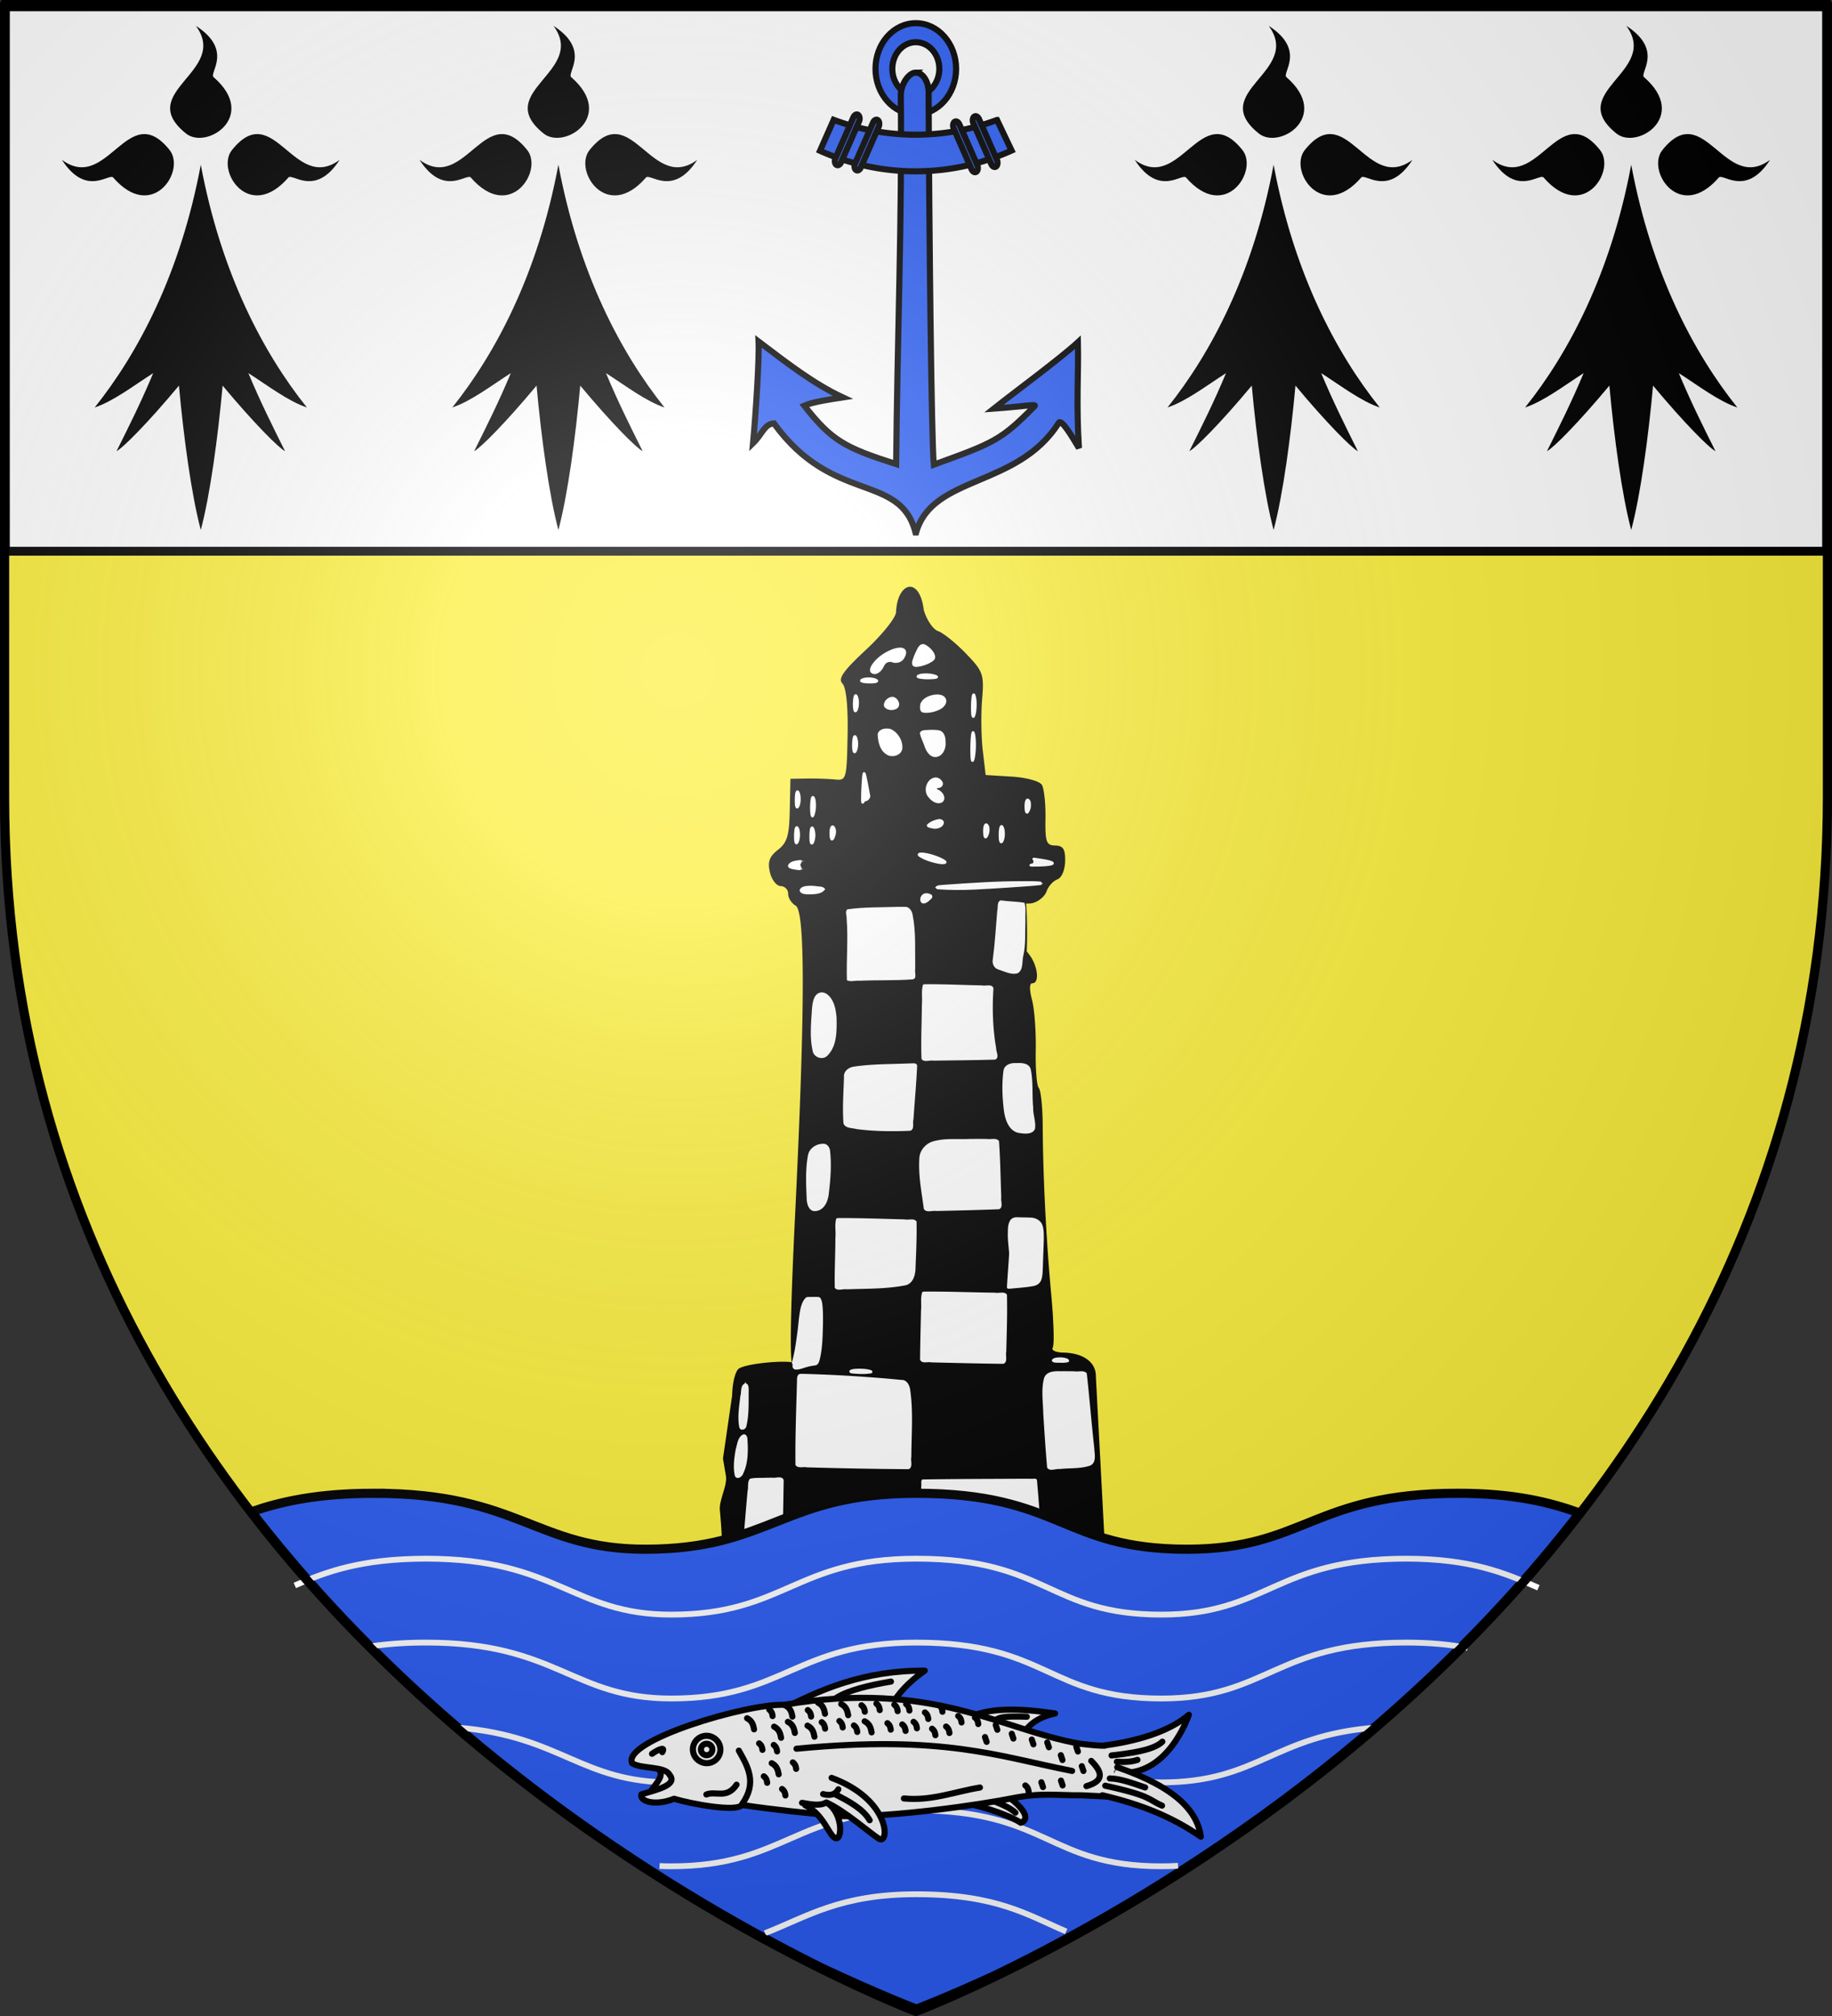
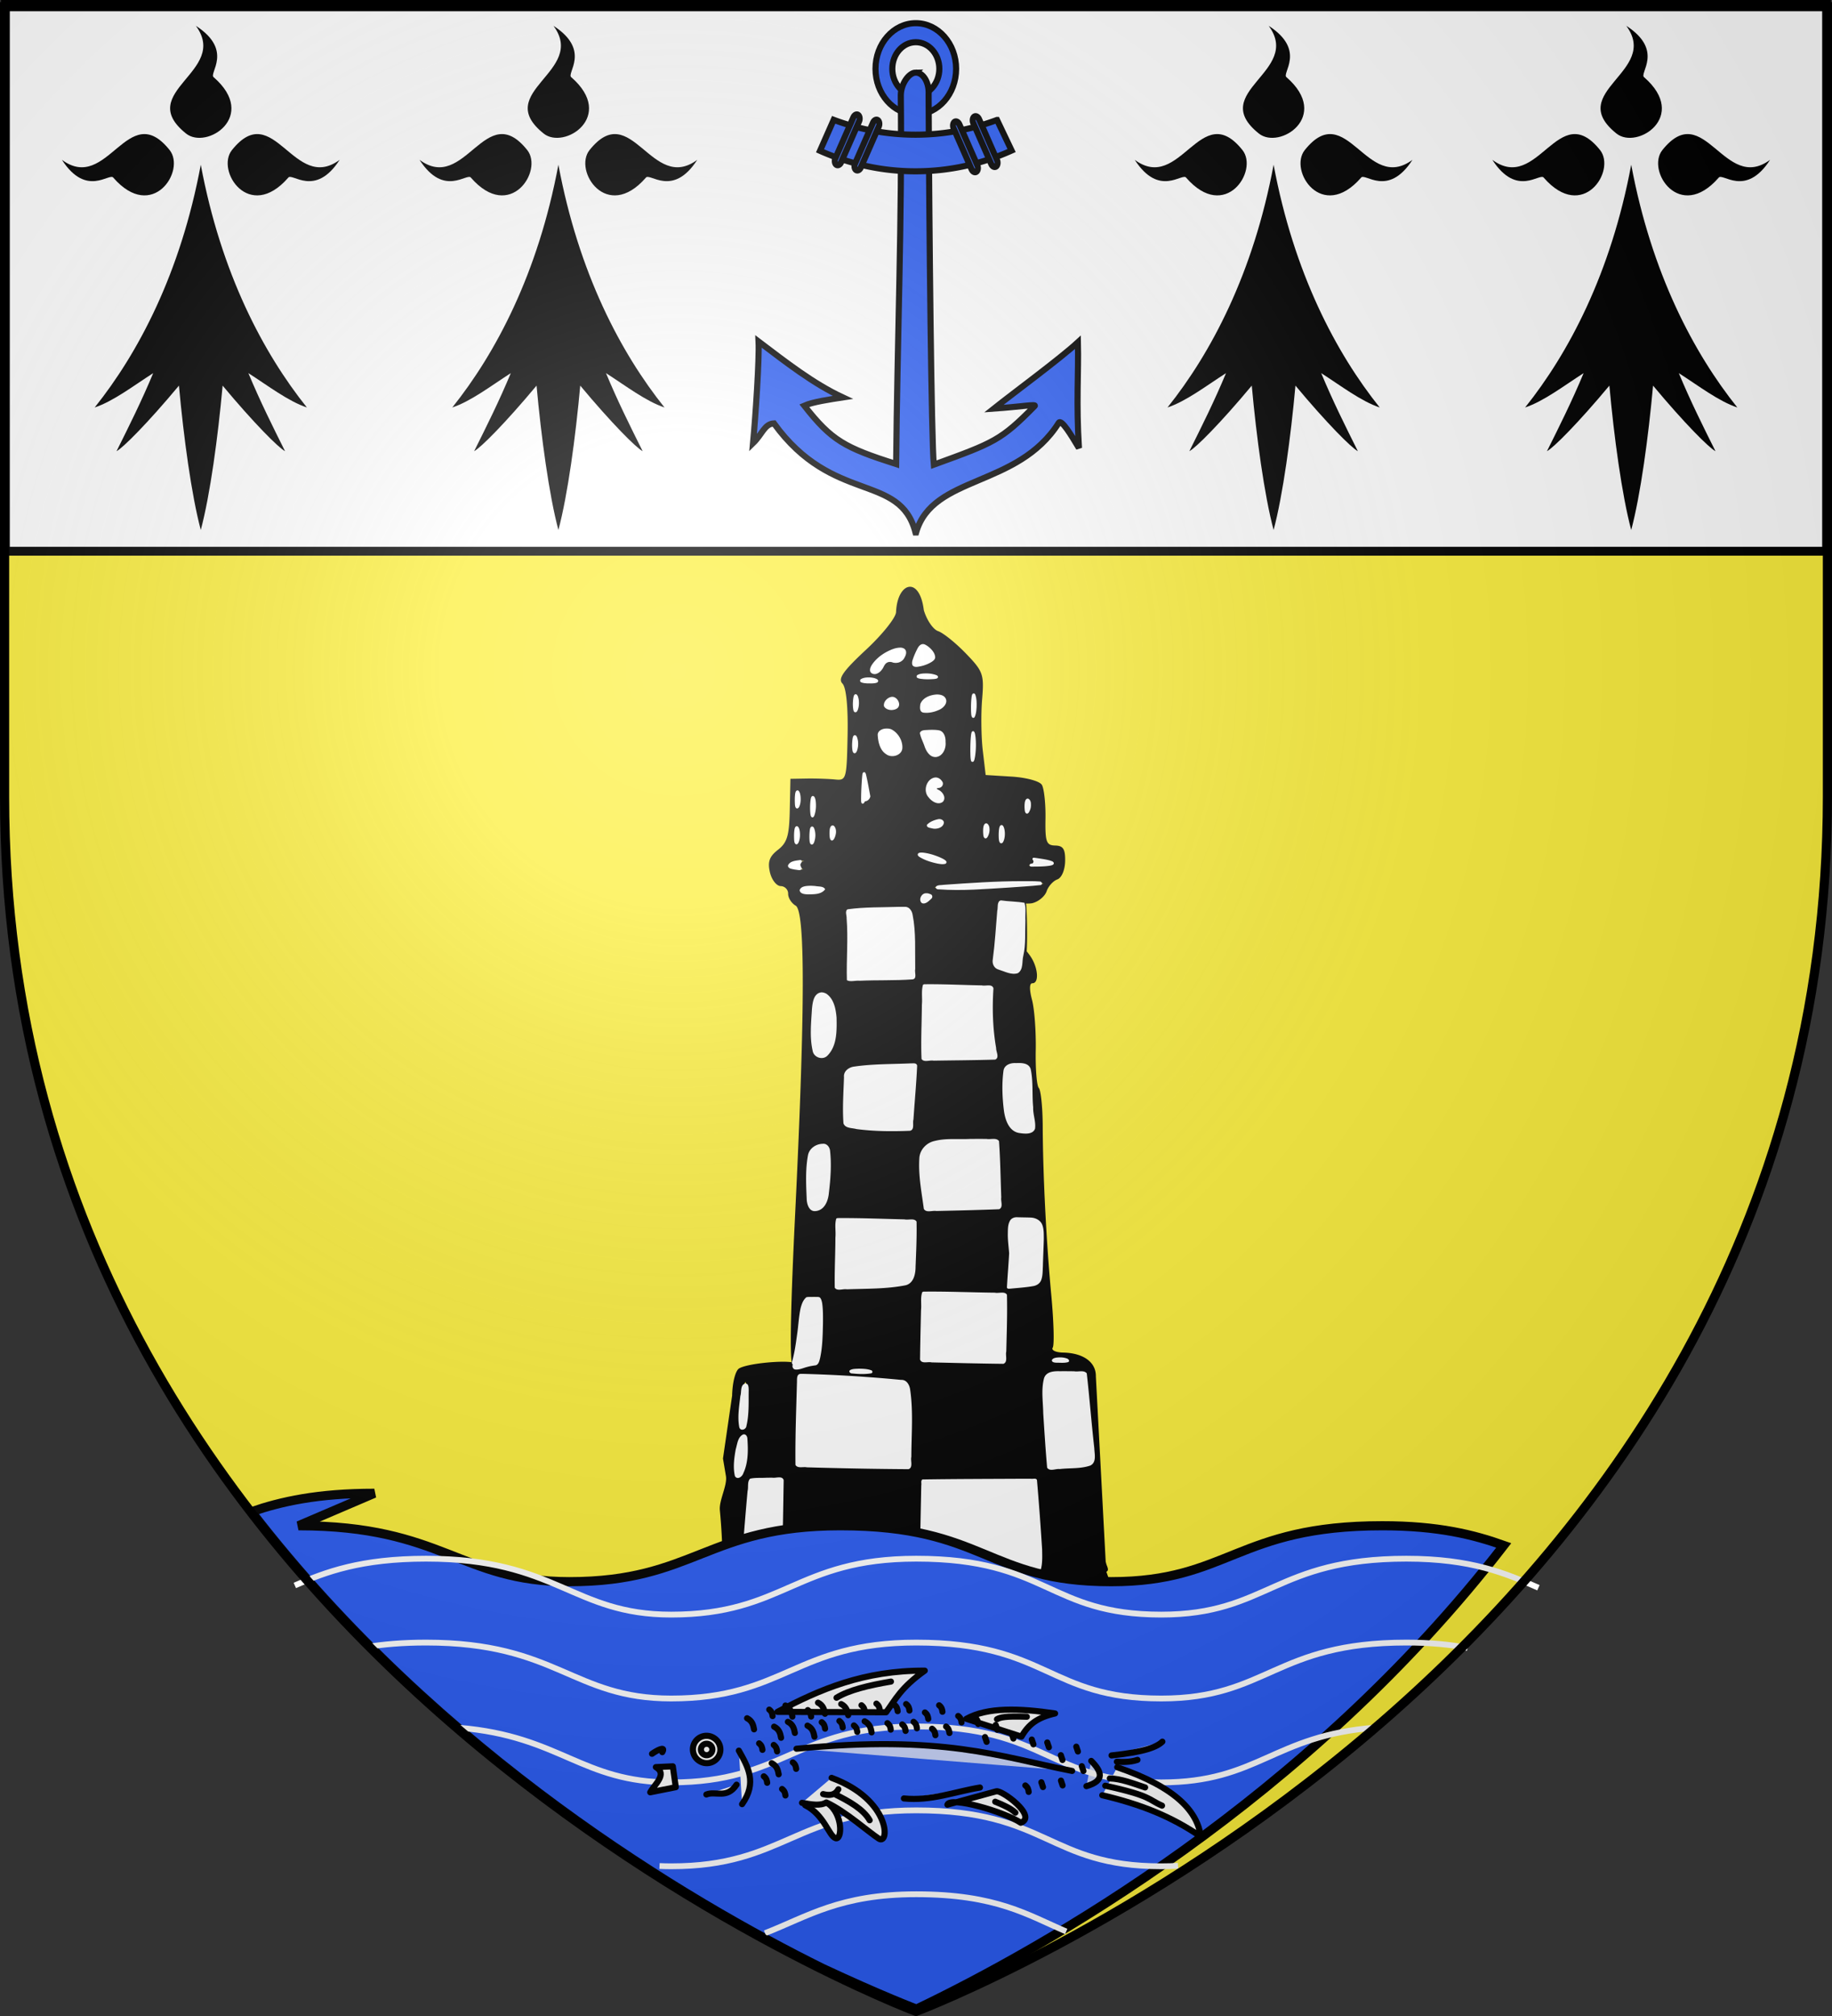
<svg xmlns="http://www.w3.org/2000/svg" xmlns:xlink="http://www.w3.org/1999/xlink" width="600" height="660" version="1.0">
  <rect width="100%" height="100%" fill="#333333" stroke="none" />
  <defs>
    <g id="c">
      <path id="b" d="M0 0v1h.5L0 0z" transform="rotate(18 3.157 -.5)" />
      <use xlink:href="#b" width="810" height="540" transform="scale(-1 1)" />
    </g>
    <g id="d">
      <use xlink:href="#c" width="810" height="540" transform="rotate(72)" />
      <use xlink:href="#c" width="810" height="540" transform="rotate(144)" />
    </g>
    <radialGradient xlink:href="#a" id="i" cx="221.445" cy="226.331" r="300" fx="221.445" fy="226.331" gradientTransform="matrix(1.353 0 0 1.349 -77.63 -85.747)" gradientUnits="userSpaceOnUse" />
    <linearGradient id="a">
      <stop offset="0" style="stop-color:white;stop-opacity:.314" />
      <stop offset=".19" style="stop-color:white;stop-opacity:.251" />
      <stop offset=".6" style="stop-color:#6b6b6b;stop-opacity:.125" />
      <stop offset="1" style="stop-color:black;stop-opacity:.125" />
    </linearGradient>
  </defs>
  <g style="display:inline">
    <path d="M300 658.5s298.5-112.32 298.5-397.772V2.176H1.5v258.552C1.5 546.18 300 658.5 300 658.5z" style="fill:#fcef3c;fill-opacity:1;fill-rule:evenodd;stroke:none" />
  </g>
  <path d="M298.031 192.094c-2.177.013-4.34 3.06-4.562 8.281-.036 1.779-4.427 7.297-9.781 12.281-7.571 7.048-9.314 9.53-7.782 11.125 1.237 1.287 1.873 7.58 1.688 16.906-.286 14.39-.419 14.869-4.063 14.5-2.07-.209-6.221-.355-9.219-.312l-5.437.094-.219 10.218c-.167 8.422-.853 10.682-3.875 13.032-2.8 2.177-3.415 3.907-2.625 7.343.569 2.472 2.167 4.505 3.531 4.532 1.365.027 2.465 1.163 2.438 2.5-.027 1.336 1.07 3.086 2.469 3.906 3.16 1.852 3.094 34.276-.219 101.844-1.282 26.156-1.714 43.544-1.094 47.625-3.731-.577-14.56.446-17.219 2.031-1.192.71-2.196 4.59-2.28 8.875l-3 20.625.968 5.75c.502 2.983-2.233 7.84-2 11.031.113 1.549 1.194 11.149.781 23.938l29.875.406c1.508.082 3.02.086 4.531.062l93.313 1.22-1.688-4.72-.218-.625c1.055-.467.174-1.795-.031-2.593-.066-.245-.124-.474-.188-.719l-3.219-60.625c.093-4.65-4.062-7.68-10.718-7.813-2.42-.048-3.955-.775-3.407-1.625.549-.849.33-8.552-.468-17.125-1.657-17.77-2.734-39.105-2.813-55.437-.03-6.157-.613-11.742-1.281-12.438-.668-.695-1.12-6.27-1-12.343.12-6.074-.421-13.494-1.219-16.5-.895-3.37-.867-5.457.094-5.438 2.366.047 1.886-5.405-.813-9.125a22.155 22.155 0 0 0-1.031-1.344c.26-3.627.106-13.818-.219-15.625.875 0 1.637-.032 2.031-.125 2.054-.483 4.16-2.258 4.72-3.906.559-1.648 2.142-3.384 3.5-3.875 1.414-.51 2.504-3.058 2.562-5.969.078-3.962-.636-5.073-3.25-5.125-2.923-.058-3.318-1.202-3.188-8.875.082-4.838-.46-9.803-1.187-11-.736-1.211-5.114-2.39-9.875-2.687l-8.531-.531-.938-8c-.52-4.384-.62-11.911-.219-16.75.683-8.235.327-9.197-5.344-15.063-3.332-3.447-7.412-6.721-9.062-7.281-1.65-.56-3.75-3.657-4.688-6.875-.653-5.316-2.61-7.668-4.53-7.656zm4.156 19.156c.555-.045 1.189.37 2.063 1.125 1.269 1.096 1.95 2.584 1.5 3.281-.45.698-2.296 1.6-4.094 2.031-2.475.596-3.026.126-2.25-1.937 1.162-3.085 1.858-4.425 2.781-4.5zm-7.406 1.156c1.636.003 2.168 1.11.906 3.063-.667 1.033-2.202 1.458-3.406.969-1.203-.49-2.622.217-3.156 1.53-.534 1.315-1.703 2.332-2.625 2.313-2.876-.057-.06-4.442 4.281-6.656 1.649-.84 3.019-1.22 4-1.219zm8.563 8.438c.911.007 1.845.146 2.656.375 1.622.457.703.802-2.063.781-2.765-.02-4.112-.407-2.968-.844.572-.218 1.463-.32 2.375-.312zm-18.688 1.312c.76.015 1.523.131 2.094.375 1.143.488.18.858-2.125.813-2.304-.046-3.224-.433-2.063-.875.581-.221 1.335-.328 2.094-.313zm34.219 5.25c.11-.035.222.15.344.656.39 1.622.328 4.271-.125 5.875-.454 1.605-.752.289-.688-2.937.044-2.218.229-3.516.469-3.594zm-12.25.219c1.642-.059 3.06.552 3.031 2.031-.026 1.34-1.986 2.785-4.344 3.188-3.293.562-4.157.11-3.718-1.969.413-1.957 2.92-3.174 5.031-3.25zm-26.406.031c.12-.024.268.137.406.5.442 1.161.394 3.045-.094 4.188-.487 1.143-.858.179-.812-2.125.031-1.584.235-2.51.5-2.563zm11.781.75c.88-.067 1.753.494 2.125 1.688.361 1.16-.589 2.061-2.125 2.031-1.536-.03-2.544-.772-2.219-1.688.447-1.256 1.34-1.963 2.219-2.03zm-1.156 10.438c3.008.06 5.79 5.6 3.781 7.531-1.854 1.782-5.08.793-6.031-1.844-1.595-4.415-1.068-5.753 2.25-5.687zm14.312.25c3.457.068 4.286.935 4.219 4.312-.097 4.88-4.659 5.707-6.188 1.125-.542-1.624-1.265-3.52-1.625-4.219-.359-.698 1.236-1.265 3.594-1.218zm13.5.656c.104-.046.232.256.344.906.358 2.082.284 5.466-.156 7.531-.44 2.066-.739.367-.656-3.78.056-2.852.24-4.556.468-4.657zm-38.687 1.312c.12-.024.237.138.375.5.442 1.162.425 3.014-.063 4.157-.488 1.143-.858.21-.812-2.094.031-1.584.235-2.509.5-2.563zm3.062 12.063c.19.123.463 1.499.938 4l.687 3.625c-.225.688-.667 1.163-1.562 1.219a2.85 2.85 0 0 0-.625 1.062 34.469 34.469 0 0 1-.031-3.719c.207-4.398.348-6.345.593-6.187zm23.281 1.687c.748-.048 1.507.3 2.032 1.188.527.892-.042 1.67-1.25 1.719-1.69.068-1.723.286-.125.968 1.143.488 2.079 1.593 2.062 2.438-.058 2.953-4.692 1.419-5.469-1.813-.566-2.358 1.107-4.393 2.75-4.5zm-45.156 4.313c.12-.024.237.137.375.5.442 1.161.425 3.045-.062 4.187-.488 1.143-.827.18-.781-2.125.03-1.584.204-2.508.468-2.562zm5.063 1.844c.097-.007.234.12.344.406.436 1.144.394 3.41-.063 5.031-.457 1.622-.802.672-.781-2.094.015-2.074.21-3.323.5-3.343zm70.25.875c.115-.04.238-.017.375.125.545.568.602 2.018.093 3.218-.561 1.327-.958.954-1-1-.028-1.325.186-2.224.532-2.343zm-29.125 6.625c.903-.081 1.544.268 1.531.937-.018.893-1.18 1.621-2.563 1.594-1.382-.027-2.507-.357-2.5-.719.008-.362 1.17-1.06 2.563-1.562.348-.126.668-.223.969-.25zm15.562 1.468c.115-.04.239.015.375.157.546.568.57 2.018.063 3.218-.562 1.327-.959.923-1-1.03-.029-1.327.217-2.225.562-2.345zm5.094.594c.12-.024.237.137.375.5.442 1.162.425 3.014-.063 4.156-.487 1.143-.858.21-.812-2.093.031-1.584.235-2.51.5-2.563zm-55.406.094c.115-.04.238.014.375.156.545.568.57 2.019.062 3.219-.561 1.326-.927.922-.969-1.031-.028-1.326.186-2.225.532-2.344zm-11.656.25c.12-.024.268.106.406.469.442 1.161.362 3.076-.125 4.218-.488 1.143-.827.18-.781-2.125.03-1.584.235-2.508.5-2.562zm5 .094c.12-.025.268.137.406.5.442 1.161.394 3.013-.094 4.156-.488 1.143-.827.21-.781-2.094.031-1.584.204-2.509.469-2.562zm36 8.53c1.382.028 4.016.766 5.843 1.595 2.095.95 2.397 1.469.813 1.437-1.383-.027-4.016-.734-5.844-1.562-2.094-.95-2.397-1.5-.813-1.47zm36.406 1.657c8.833 1.06 8.76 2.268-1.563 2.188a47.964 47.964 0 0 0 1.688-.344c.67-.893.469-1.468-.125-1.844zm-76.188.719c.312-.017.64-.007.969 0 .09.002.161-.002.25 0-.424.119-.835.22-1.25.375-.776 1.242-.115 1.988.969 2.406-3.095-.206-4.824-.565-4.813-1.156.017-.822 1.694-1.506 3.875-1.625zm72.969 6.969c3.795-.015 6.305.137 6.594.437-11.25.996-26.797 1.829-29.094 1.719-10.093-.43-8.96-.66 8.156-1.656 5.468-.319 10.55-.485 14.344-.5zm-70.375 1.469c.266-.015.549-.006.844 0 2.358.046 4.288.365 4.281.718-.03 1.488-6.825 2.125-7.656.719-.437-.74.667-1.332 2.531-1.438zm38.625 2.406c.922.018 1.665.375 1.656.781-.008.406-.754 1.167-1.687 1.719-.933.551-1.707.226-1.688-.75.02-.976.797-1.769 1.719-1.75zm23.75 2.375c2.879.381 6.124.656 8.438.687-.189.676-.115 5.577-.157 7.656-.038 1.91-.223 5.263-.045 7.392-.213.58-.8.923-.875 4.656-.1 5.09-4.567 2.387-7.231 1.634-3.56-1.007-.808-3.452-.567-15.588.103-5.215 1.043-6.026.437-6.437zM297.1 297.12c1.614.69-.34.492.244.504 1.305.026 1.987 3.876 1.969 11.344l-.063 11.344-10.813.218-10.78.281.25-12.5c.097-4.9-.163-7.85-.619-10.347 2.4.048 5.515-.573 8.9-.715 3.947-.165 8.416.17 10.912-.13zm5.681 25.785 10.875.188 10.906.219-.125 6.5c-.07 3.57.257 8.72.75 11.468l.907 5-11.875.125-11.906.125.25-11.812zm-33.437 2.656c3.323.066 5.118 7.856 3.5 15.188-.7 3.173-2.128 4.973-3.906 4.938-2.317-.046-2.776-1.799-2.594-10.094.18-8.249.714-10.077 3-10.031zm63.937 23.063c3.808.075 4.17.745 4.063 7.219-.065 3.917.298 8.821.812 10.906.787 3.188.294 3.788-3.219 3.719-4.506-.09-6.167-4.658-5.937-16.25.098-4.916.64-5.666 4.281-5.594zm-33.531.188L299 359.28l-.813 10.469-10.718-.25c-6.05-.12-10.738-.932-10.719-1.875l.313-15.25c.047-2.411 1.969-2.943 11.375-3.219zm15.313 24.656c.917.003 1.87.013 2.906.031l8.656.156.344 10.781.344 10.813-12 .281-12 .281-.875-5.875c-2.093-14.486-1.145-16.508 12.625-16.468zm-45.438 1.687c1.7.001 1.898 1.57 1.781 7.469-.088 4.447-.63 9.272-1.219 10.719-.588 1.447-2.122 2.619-3.406 2.594-1.73-.035-2.301-2.597-2.156-9.907.168-8.45.675-9.993 3.563-10.687a6.17 6.17 0 0 1 1.437-.188zm63.5 23.719c.73 0 1.561.139 2.438.094 7.567-.388 5.804 3.78 5.625 14.625-.11 6.585-.382 6.963-5.563 7.468l-5.5.5.813-11.343c-1.256-10.227-.002-11.346 2.187-11.344zm-58.688.563 12.563.25 12.563.25-.188 9.937c-.189 9.507-.381 9.927-4.813 10.625-2.543.4-8.213.774-12.593.813l-7.969.062.219-10.969zm28 24.03 13.407.25 13.437.25-.25 10.907-.187 10.906-13.406-.25-13.407-.312.188-10.844zm-36 1.188c2.15-.17 2.429 1.608 2.25 10.594-.12 6.058-.903 10.986-1.75 10.969-.846-.017-2.847.445-4.468 1.031-1.722.622-2.54.402-1.938-.531.16-.247-.012-.448-.406-.594.893-2.46 1.897-9.784 2.219-13.375.5-5.572 1.442-7.662 3.625-8.031.16-.027.325-.051.469-.063zm80.875 20.031c.76.016 1.492.132 2.063.375 1.143.488.21.859-2.094.813-2.304-.046-3.224-.433-2.062-.875.58-.221 1.334-.328 2.094-.313zm-65.468 3.72c1.063.02 2.104.148 2.906.374 1.605.454.288.752-2.938.688-3.225-.064-4.527-.423-2.906-.813.81-.194 1.875-.27 2.938-.25zm64.437 1.093c.712-.021 1.534.013 2.469.031l6.594.125.844 9.656c.46 5.311 1.142 12.06 1.53 14.97.694 5.188.565 5.282-6.687 5.718l-7.406.437-.813-10.906c-1.321-17.753-1.514-19.88 3.47-20.031zm-84.594.813 16.344.812c8.982.456 17.178 1.153 18.25 1.531 1.275.45 1.863 5.353 1.688 14.188l-.281 13.531-18.282-.375-18.312-.375.281-14.656zm-17.562 2.187c.288-.1.428 1.995.438 6.281.01 4.841-.576 8.796-1.313 8.781-.737-.014-1.022-2.862-.625-6.312.658-5.714 1.173-8.637 1.5-8.75zm-.344 17.469c.517-.06.685 1.289.625 4.312-.064 3.226-.891 6.98-1.812 8.344-1.256 1.86-1.619 1.023-1.531-3.375.064-3.226.86-7.01 1.78-8.375.393-.581.703-.88.938-.906zm95.531 14.469.844 11.406c.894 12.007 1.55 17.025-.281 19.125l-38.281-1.125.469-29.188 18.625-.125zm-90.312.03a56.613 56.613 0 0 1 1.969 0l5.031.094-.313 15.094-.312 15.063-6-.094-5.969-.125 1.125-14.656c.62-8.056 1.176-14.834 1.25-15.063.056-.172 1.396-.285 3.219-.312z" style="fill:#000" />
  <path d="M327.743 294.78c-1.342.445-.813 2.337-1.136 3.41-.451 5.292-.747 10.585-1.451 15.841-.3 1.45.404 3 1.901 3.398 2.012.603 4.195 1.875 6.331 1.157 1.865-1.23 1.262-3.861 1.764-5.73.857-3.739.51-7.662.684-11.48-.128-1.914.293-3.988-.318-5.814-2.502-.455-5.165-.409-7.701-.79l-.074.008zM294.51 296.88c-5.625.2-11.316.025-16.892.803-1.013.585-.251 2.066-.34 2.998.534 6.704-.11 13.52.087 20.214 1.14.655 2.84.037 4.195.186 5.752-.274 11.536-.027 17.273-.45 1.648-.166.633-2.329.91-3.424-.114-5.922.304-11.946-.861-17.77-.22-1.38-1.236-2.762-2.786-2.55-.529-.01-1.057-.021-1.585-.007zM334.533 288.476c-8.504.006-16.982.61-25.463 1.194-.816.162-1.832-.037-2.5.541-.406.653.44 1.023.977.944 7.606.564 15.225-.136 22.818-.578 3.51-.265 7.034-.435 10.529-.83.67-.251.307-1.17-.313-1.16-2.001-.169-4.034-.097-6.048-.111z" style="fill:#fff;fill-opacity:1;fill-rule:evenodd;stroke:none;display:inline" />
  <path d="M250.984 483.783c-1.766.106-3.59-.074-5.32.308-.999 1.024-.481 2.738-.823 4.04-.8 8.712-1.461 17.443-2.148 26.169.407 1.61 2.561.679 3.771.976 2.974.003 5.991.262 8.938.106 1.24-.75.416-2.685.72-3.93.28-8.961.39-17.927.543-26.892-.496-1.566-2.59-.557-3.81-.807l-1.871.03zM262.37 449.779c-1.68-.076-1.268 2.042-1.37 3.14-.239 8.89-.59 17.793-.478 26.683.764 1.23 2.527.503 3.734.777 11.098.32 22.2.535 33.304.602 1.571-.566.594-2.743.914-4.026.024-7.303.667-14.679-.375-21.934-.188-1.566-1.142-3.372-2.964-3.272a465.024 465.024 0 0 0-32.18-1.978c-.195 0-.39-.005-.585.008zM347.046 448.909c-1.926-.051-4.422.118-5.112 2.31-.989 3.75-.317 7.717-.261 11.545.387 5.91.745 11.842 1.277 17.732.907 1.344 2.813.265 4.111.446 3.328-.39 6.825-.037 10.023-1.147 2.147-1.041 1.366-3.822 1.31-5.705-.918-8.149-1.547-16.337-2.464-24.48-.942-1.17-2.758-.434-4.08-.678a182.727 182.727 0 0 0-4.804-.023zM302.063 422.988c-.69 1.837-.195 3.972-.421 5.92-.122 5.39-.252 10.782-.318 16.174.517 1.524 2.568.628 3.773.94 7.836.187 15.672.386 23.51.47 1.565-.56.621-2.732.958-4.01.154-6.195.376-12.438.223-18.607-.764-1.232-2.688-.389-3.936-.68-7.805-.082-15.655-.438-23.434-.343l-.23.088-.125.048zM273.902 398.915c-.622 1.956-.092 4.17-.3 6.228-.007 5.466-.318 10.974-.212 16.412.767 1.264 2.715.303 3.976.548 6.431-.237 12.954-.088 19.285-1.34 2.667-.72 3.223-3.806 3.21-6.174.206-4.88.42-9.808.32-14.665-.752-1.237-2.684-.42-3.928-.725-7.326-.166-14.696-.485-21.996-.42l-.23.088-.125.048zM317.568 372.87c-3.786.196-7.683-.3-11.386.64-2.793.564-5.052 2.982-5.096 5.881-.337 5.499.759 10.947 1.478 16.375.781 1.383 2.786.453 4.11.693 6.855-.161 13.713-.307 20.563-.585 1.427-.66.464-2.594.688-3.826-.223-6.163-.3-12.347-.742-18.492-.927-1.202-2.764-.43-4.072-.691a264.644 264.644 0 0 0-5.543.006zM298.237 348.128c-6.148.274-12.35.157-18.445 1.047-1.759.195-3.587 1.49-3.372 3.464-.167 5.028-.538 10.092-.177 15.112.566 1.703 2.81 1.472 4.23 1.878 5.8.77 11.696.812 17.533.57 1.628-.32.803-2.528 1.159-3.682.39-5.886.947-11.768 1.212-17.658-.258-1.029-1.383-.68-2.14-.731zM269.414 374.457c-2.27.055-4.451 1.579-4.82 3.903-.838 4.637-.598 9.421-.392 14.11.036 1.731.779 4.335 3.01 4.004 2.815-.308 3.997-3.286 4.234-5.75.563-4.639.934-9.381.4-14.035-.159-1.23-1.08-2.406-2.432-2.232zM268.921 324.886c-2.513.372-2.795 3.439-3.004 5.479-.256 4.518-.783 9.173.233 13.629.341 2.222 3.35 3.233 4.904 1.54 3.133-3.225 2.994-8.136 2.933-12.318-.23-2.83-.843-6.181-3.341-7.891-.527-.279-1.12-.482-1.725-.44zM302.31 322.36c-.646 2.048-.166 4.363-.382 6.513-.045 5.928-.358 11.905-.118 17.805.781 1.237 2.706.312 3.964.566 6.723-.114 13.45-.14 20.17-.348 1.495-.68.245-2.583.302-3.793-1.12-6.429-1.31-13.023-.88-19.549-.448-1.57-2.561-.654-3.77-.955-6.305-.115-12.652-.457-18.931-.374l-.23.088-.125.048zM332.719 348.035c-1.708-.116-3.785.568-4.065 2.495-.577 4.336-.398 8.798.148 13.138.403 2.935 1.63 6.72 5.01 7.255 1.692.245 4.366.605 5.166-1.363.344-2.364-.697-4.674-.6-7.051-.404-4.159.058-8.42-.817-12.518-.647-2.065-3.097-2.027-4.842-1.956zM243.94 452.966c-1.548.584-1.038 2.768-1.465 4.036-.366 3.386-1.01 6.89-.344 10.268.387 1.38 2.25.766 2.34-.478.912-3.79.675-7.782.736-11.67-.031-.856.032-2.357-1.267-2.156zM243.4 469.602c-1.781.823-1.93 3.194-2.44 4.866-.513 2.852-.935 5.921-.27 8.776.804 1.38 2.423.176 2.757-.932 1.661-3.528 1.596-7.63 1.324-11.447-.057-.711-.582-1.47-1.37-1.263zM264.116 424.683c-1.074.851-1.543 2.234-1.892 3.508-.614 2.764-.72 5.606-1.127 8.4-.418 2.982-.796 5.975-1.597 8.873-.167.412-.247.96.147 1.268-.315.643.077 1.529.8 1.618 1.408.149 2.711-.562 4.044-.873.885-.25 1.793-.377 2.701-.503.964-.332 1.157-1.466 1.388-2.329.823-3.741.86-7.596.953-11.409.007-2.234.05-4.485-.282-6.7-.138-.612-.277-1.296-.727-1.754-.552-.339-1.241-.115-1.856-.18-.846.041-1.72-.09-2.552.081zM265.118 289.993c-1.12.055-2.796.128-3.218 1.399.064 1.277 1.77 1.388 2.75 1.402 1.926-.03 4.358.076 5.596-1.669-.59-1.08-2.14-.82-3.207-1.056-.639-.054-1.28-.097-1.921-.076zM261.944 281.571c-1.363.208-3.266.314-3.876 1.775-.008 1.127 1.51 1.142 2.308 1.356.685.024 2.031.508 2.221-.349-.154-.507-.634-.971-.375-1.578.225-.374.76-1.003.005-1.204a1.574 1.574 0 0 0-.283 0zM303.294 292.437c-1.537-.054-2.605 2.223-1.36 3.223 1.148.479 2.251-.655 3.02-1.378.635-.483.457-1.423-.348-1.584-.414-.188-.851-.296-1.312-.261zM301.693 279.115c-.423.012-1.037.086-1.123.596-.025.529.527.807.914 1.045 1.762.998 3.723 1.593 5.7 1.99.791.13 1.629.28 2.414.045.405-.119.51-.666.211-.95-.58-.576-1.37-.874-2.097-1.216-1.726-.716-3.533-1.281-5.395-1.487a5.382 5.382 0 0 0-.624-.023zM304.247 238.943c-.974.13-2.573-.125-2.983 1.034.276 1.54 1.09 2.965 1.57 4.461.582 1.607 1.745 3.552 3.737 3.4 2.268-.276 3.345-2.877 3.108-4.927.072-1.565-.5-3.617-2.324-3.843-1.025-.172-2.073-.137-3.108-.125zM290.273 238.518c-1.284-.011-2.968.742-2.804 2.276.151 2.26.763 4.902 2.837 6.167 1.833 1.33 5.191.306 5.23-2.177.075-2.46-1.463-4.942-3.652-6.032-.509-.2-1.067-.26-1.611-.234zM292.042 228.137c-1.392.185-2.818 1.627-2.515 3.087.781 1.387 2.927 1.527 4.197.756 1.754-1.139.127-4.054-1.682-3.843zM306.631 227.37c-2.035.146-4.443 1.057-5.204 3.113-.135.977-.352 2.516.92 2.804 1.813.27 3.726-.19 5.378-.97 1.352-.627 2.856-2.28 1.9-3.81-.626-.98-1.922-1.19-2.994-1.138zM306.288 254.528c-2.88.367-4.1 4.453-2.15 6.51.99 1.337 3.113 2.674 4.66 1.448 1.203-1.302-.044-3.224-1.372-3.875-.853-.42-.845-.533.12-.654 1.01-.141 1.672-1.306 1.007-2.166-.47-.757-1.349-1.334-2.265-1.263zM307.426 268.159c-1.382.27-2.871.822-3.849 1.872-.199.984 1.221 1.011 1.873 1.209 1.406.285 3.485-.277 3.69-1.916-.031-.853-.972-1.243-1.714-1.165zM338.546 280.797c-.373.02-.53.472-.288.746a.69.69 0 0 1 .11.867c-.059.128-.116.28-.286.258-.344.073-.878.125-.898.583.003.384.431.49.742.459 1.958-.02 3.93.01 5.87-.288.443-.11 1.005-.14 1.28-.558.217-.41-.185-.8-.551-.924-1.304-.496-2.702-.67-4.072-.892-.636-.076-1.268-.21-1.907-.25zM327.99 270.11c-.265.007-.464.223-.563.452-.176.41-.229.858-.278 1.298-.08.837-.084 1.68-.045 2.52.032.42.077.848.23 1.244.096.238.31.465.584.46.276 0 .49-.215.616-.442.266-.473.401-1.008.488-1.54a7.5 7.5 0 0 0-.033-2.435c-.086-.42-.199-.846-.426-1.214-.124-.194-.33-.358-.573-.344zM322.895 269.55c-.604.142-.76.845-.851 1.374-.1.866-.068 1.749.023 2.615.076.392.252.938.735.943.486-.046.7-.578.883-.965.4-.899.518-1.93.292-2.89-.16-.475-.489-1.127-1.082-1.077zM336.525 261.45c-.58.065-.778.72-.885 1.208-.133.919-.115 1.862.003 2.781.055.415.287.978.792.922.49-.119.675-.667.866-1.074.267-.593.377-1.24.342-1.889.03-.69-.148-1.49-.776-1.876a.658.658 0 0 0-.342-.072zM261.126 258.76c-.52.096-.621.714-.708 1.148-.148 1.17-.127 2.358-.062 3.534.06.412.095.942.493 1.177.42.203.782-.22.932-.57.476-1.068.51-2.282.395-3.43-.098-.61-.193-1.302-.658-1.753a.552.552 0 0 0-.392-.106zM266.16 260.592c-.493.1-.572.693-.656 1.102-.22 1.511-.239 3.055-.107 4.576.066.46.09 1.056.54 1.31.422.139.68-.34.798-.673.542-1.577.607-3.289.383-4.93-.13-.472-.214-1.06-.67-1.337a.522.522 0 0 0-.288-.048zM260.975 270.478c-.46.007-.662.532-.735.916-.221 1.199-.2 2.432-.139 3.645.048.493.094 1.155.627 1.368.472.103.726-.415.877-.773.442-1.115.474-2.36.32-3.535-.105-.562-.227-1.219-.727-1.568a.422.422 0 0 0-.223-.053zM265.872 270.595c-.513.142-.586.768-.662 1.213-.128 1.177-.166 2.372-.058 3.551.058.428.16 1.034.665 1.131.485.055.703-.485.848-.853.503-1.417.514-3.025-.016-4.437-.125-.314-.388-.68-.777-.605zM272.622 270.231c-.59.103-.77.776-.874 1.28-.1.92-.114 1.861.03 2.777.078.378.278.917.751.878.491-.105.707-.648.889-1.061.42-1.056.597-2.332-.001-3.356-.168-.276-.446-.554-.795-.518zM282.94 252.798c-.489.11-.484.708-.545 1.104a95.485 95.485 0 0 0-.374 7.62c.034.469-.061.994.177 1.418.226.293.66.17.8-.136.148-.184.227-.503.51-.492.782-.147 1.428-.842 1.536-1.625-.457-2.352-.845-4.72-1.4-7.052-.095-.351-.223-.902-.705-.837zM279.87 240.694c-.507.149-.57.765-.654 1.204-.16 1.244-.218 2.523-.028 3.765.064.395.25.934.713.943.5-.045.686-.606.842-1.006.419-1.357.432-2.864-.045-4.208-.132-.346-.39-.781-.828-.698zM280.175 227.275c-.495.094-.585.68-.674 1.092-.21 1.315-.25 2.674-.03 3.99.078.365.258.878.722.832.504-.058.688-.634.833-1.05.333-1.071.358-2.226.174-3.33-.13-.517-.235-1.127-.69-1.464a.538.538 0 0 0-.335-.07zM284.387 221.772c-.845.022-1.749.118-2.465.604-.347.231-.307.792.074.966.626.303 1.339.33 2.022.388 1.029-.008 2.09.094 3.087-.213.366-.087.652-.515.432-.862-.279-.395-.793-.518-1.227-.672a7.642 7.642 0 0 0-1.923-.211zM294.657 212.03c-1.532.06-2.967.703-4.306 1.401-1.89 1.022-3.61 2.436-4.809 4.232-.403.643-.762 1.444-.517 2.206.317.718 1.236.944 1.942.745.958-.277 1.7-1.05 2.205-1.882.363-.65.64-1.43 1.35-1.791.588-.347 1.318-.29 1.927-.033a3.616 3.616 0 0 0 1.933-.04c.77-.249 1.454-.773 1.82-1.504.399-.722.785-1.616.425-2.431-.348-.726-1.227-.964-1.97-.903zM302.22 210.863c-.842.044-1.4.806-1.755 1.491-.67 1.303-1.255 2.656-1.682 4.057-.07.428-.111.894.04 1.307.33.612 1.114.672 1.728.575 1.611-.218 3.2-.743 4.584-1.605.523-.354 1.129-.8 1.145-1.496-.023-.85-.464-1.638-.986-2.288-.693-.788-1.502-1.523-2.476-1.94a1.565 1.565 0 0 0-.599-.101zM303.074 220.465c-.873.023-1.802.067-2.578.508-.355.185-.414.742-.046.946.623.33 1.358.332 2.044.416 1.192.092 2.395.044 3.586-.043.38-.083.902-.092 1.097-.496.151-.426-.296-.711-.641-.822-1.103-.39-2.291-.535-3.462-.509zM318.83 227.011c-.486.119-.543.71-.619 1.12-.216 1.63-.229 3.283-.182 4.927.06.591.013 1.251.355 1.766.215.319.72.22.844-.129.467-.995.546-2.119.62-3.2.042-1.345.028-2.729-.41-4.014-.084-.266-.304-.516-.608-.47zM318.579 239.382c-.416.14-.438.657-.531 1.018-.225 1.886-.27 3.791-.258 5.69.036.977.004 1.971.22 2.929.073.374.582.566.845.257.33-.45.36-1.044.48-1.574.33-2.15.376-4.35.143-6.51-.103-.563-.11-1.2-.462-1.676a.477.477 0 0 0-.437-.134zM333.388 484.117c-10.418.057-20.837.061-31.252.227-.675.343-.271 1.293-.41 1.909-.185 9.186-.39 18.374-.468 27.56.383.66 1.341.262 1.978.413 12.077.369 24.154.799 36.233 1.053.944.154 1.151-.98 1.467-1.639.52-2.084.397-4.278.37-6.412a974.49 974.49 0 0 0-1.69-22.707c-.324-.737-1.336-.275-1.971-.408-1.42-.001-2.838 0-4.257.004zM281.217 448.08c-.96.067-2.044-.008-2.883.524-.461.523.233 1.102.782 1.036 2.044.22 4.156.3 6.181-.035.622-.086.522-.937-.046-1.028-1.282-.453-2.686-.481-4.034-.496zM346.862 444.381c-.8.062-1.863.083-2.34.832-.15.824.946.89 1.52.915 1.28-.014 2.634.163 3.865-.222.599-.472-.108-1.107-.627-1.205-.77-.28-1.605-.328-2.418-.32zM333.096 398.503c-.915-.034-1.904.332-2.342 1.188-.742 1.341-.65 2.936-.684 4.419-.013 2.077.287 4.142.436 6.203-.201 3.728-.526 7.46-.731 11.19.127.553.791.397 1.202.376 2.456-.247 4.928-.396 7.36-.823 1.103-.166 2.185-.807 2.625-1.873.59-1.493.503-3.14.599-4.716.072-2.97.228-5.937.302-8.906-.022-1.574.058-3.223-.56-4.704-.615-1.429-2.194-2.178-3.687-2.244-1.506-.058-3.017-.053-4.52-.11z" style="fill:#fff;fill-opacity:1;fill-rule:evenodd;stroke:none" />
-   <path d="M122.594 488.875c-18.618 0-30.544 2.71-40.25 6.031 61.714 80.006 143.31 127.866 186.969 149.469 19.302 9.029 30.843 13.375 30.843 13.375s9.194-3.484 24.844-10.625c41.812-20.046 127.818-68.366 192.344-151.813-9.818-3.496-21.466-6.437-39.782-6.437-47.574 0-50.37 18.313-88.78 18.313-41.031 0-41.14-18.313-88.72-18.313-43.65 0-47.72 18.313-88.75 18.313-35.79 0-41.265-18.313-88.718-18.313z" style="fill:#2b5df2;fill-opacity:1;fill-rule:evenodd;stroke:#000;stroke-width:3;stroke-linecap:butt;stroke-linejoin:miter;stroke-miterlimit:4;stroke-opacity:1;stroke-dasharray:none;display:inline" />
+   <path d="M122.594 488.875c-18.618 0-30.544 2.71-40.25 6.031 61.714 80.006 143.31 127.866 186.969 149.469 19.302 9.029 30.843 13.375 30.843 13.375c41.812-20.046 127.818-68.366 192.344-151.813-9.818-3.496-21.466-6.437-39.782-6.437-47.574 0-50.37 18.313-88.78 18.313-41.031 0-41.14-18.313-88.72-18.313-43.65 0-47.72 18.313-88.75 18.313-35.79 0-41.265-18.313-88.718-18.313z" style="fill:#2b5df2;fill-opacity:1;fill-rule:evenodd;stroke:#000;stroke-width:3;stroke-linecap:butt;stroke-linejoin:miter;stroke-miterlimit:4;stroke-opacity:1;stroke-dasharray:none;display:inline" />
  <path d="M96.561 519.046c10.095-4.443 21.71-8.764 42.991-8.764 42.92 0 47.89 18.312 80.262 18.312 37.11 0 40.783-18.312 80.262-18.312 43.034 0 43.152 18.312 80.262 18.312 34.74 0 37.233-18.312 80.262-18.312 21.27 0 32.633 4.82 43.251 9.514m-383.916 19.437c5.538-.925 11.95-1.486 19.617-1.486 42.92 0 47.89 18.312 80.262 18.312 37.11 0 40.783-18.312 80.262-18.312 43.034 0 43.152 18.312 80.262 18.312 34.74 0 37.233-18.312 80.262-18.312 7.886 0 14.41.662 20.039 1.735m-330.21 26.161c33.181 2.766 39.975 17.88 69.385 17.88 37.11 0 40.783-18.311 80.262-18.311 43.034 0 43.152 18.311 80.262 18.311 31.816 0 36.585-15.358 70.214-17.944M216 610.899c1.23.059 2.5.089 3.815.089 37.11 0 40.783-18.312 80.262-18.312 43.034 0 43.152 18.312 80.262 18.312 1.925 0 3.75-.056 5.489-.162m-135.275 22.05c13.874-5.387 24.515-12.735 49.524-12.735 26.347 0 36.608 6.864 49.12 12.187" style="fill:none;stroke:#fff;stroke-width:1.902;stroke-linecap:butt;stroke-linejoin:miter;stroke-miterlimit:4;stroke-opacity:1;stroke-dasharray:none" />
  <g style="display:inline">
    <path d="M1.532 2.114h596.466v179.009H1.532z" style="fill:#fff;fill-opacity:1;fill-rule:nonzero;stroke:#000;stroke-width:2.902;stroke-miterlimit:4;stroke-opacity:1;stroke-dasharray:none" transform="translate(.235 -.663)" />
  </g>
  <g id="f" style="stroke:none;display:inline" transform="translate(65.76 53.937) scale(.511)">
    <path d="M0 0c-13 69.5-40 120.5-68 155.5 12-4 25-14 37.5-22-7.5 18-15.5 34-23.5 50 4-2 20-18 40-42 3 33 8 70 14 92.5 6-22.5 11-59.5 14-92.5 20 24 36 40 40 42-8-16-16-32-23.5-50 12.5 8 25.5 18 37.5 22-28-35-55-86-68-155.5z" style="stroke:none" />
    <path id="e" d="M56 8.35c2.3-3.7 17.2 13 33-11.5-29.4 21.7-42.2-39.76-69-6.3-10.6 13.2 11 46.4 36 17.8z" style="stroke:none" />
    <use xlink:href="#e" width="1" height="1" style="stroke:none" transform="rotate(-90)" />
    <use xlink:href="#e" width="1" height="1" style="stroke:none" transform="scale(-1 1)" />
  </g>
  <g style="stroke-width:2;stroke-miterlimit:4;stroke-dasharray:none">
    <path d="M299.936 7.585c-7.286 0-13.2 6.695-13.2 14.945s5.914 14.944 13.2 14.944c7.287 0 13.201-6.695 13.201-14.944 0-8.25-5.914-14.945-13.2-14.945zm0 6.231c4.251 0 7.706 3.901 7.706 8.714 0 4.812-3.455 8.723-7.706 8.723-4.25 0-7.696-3.911-7.696-8.723 0-4.813 3.446-8.714 7.696-8.714z" style="fill:#2b5df2;fill-opacity:1;fill-rule:evenodd;stroke:#000;stroke-width:2;stroke-miterlimit:4;stroke-opacity:1;stroke-dasharray:none" />
    <path d="M299.946 23.766c-2.318 0-4.919 3.812-4.922 7.434.44 40.287-1.158 80.471-1.53 120.733-16.914-5.43-21.078-7.672-30.085-19.129 2.657-1.18 8.233-2.035 12.61-2.703-9.718-4.531-18.617-11.52-27.584-18.302.273 5.857-.992 24.646-1.809 33.292 2.994-2.896 3.72-6.308 6.854-6.48 19.296 26.65 41.263 16.035 46.356 35.716h.2c5.413-18.904 33.24-14.56 46.713-35.897.862-1.365 4.124 4.078 6.625 8.253-.946-14.735-.106-24.64-.343-34.64-5.86 5.409-21.236 16.714-27.537 21.73 9.01-.628 14.099-1.584 13.38-.854-11.042 11.203-13.172 11.99-33.041 19.207-.778-7.907-1.5-75.86-1.702-121.12.002-.03-.002-.062 0-.092.01-.191.018-.382.018-.577 0-3.627-1.884-6.571-4.203-6.571z" style="fill:#2b5df2;fill-opacity:1;fill-rule:evenodd;stroke:#000;stroke-width:2;stroke-miterlimit:4;stroke-opacity:1;stroke-dasharray:none" />
    <path d="m273.039 39.225-4.476 10.146c9.687 4.33 20.236 6.715 31.278 6.715 11.114 0 21.73-2.413 31.47-6.798l-4.777-10.021a76.123 76.123 0 0 1-26.693 4.83 76.123 76.123 0 0 1-26.802-4.872z" style="fill:#2b5df2;fill-opacity:1;fill-rule:evenodd;stroke:#000;stroke-width:2;stroke-miterlimit:4;stroke-opacity:1;stroke-dasharray:none;display:inline" />
    <rect width="2.261" height="17.864" x="-279.226" y="190.435" rx="1.579" ry="1.579" style="fill:#2b5df2;fill-opacity:1;fill-rule:evenodd;stroke:#000;stroke-width:2.005;stroke-miterlimit:4;stroke-opacity:1;stroke-dasharray:none;display:inline" transform="matrix(-.872 .49 .402 .916 0 0)" />
    <rect width="2.261" height="17.864" x="-272.608" y="188.764" rx="1.579" ry="1.579" style="fill:#2b5df2;fill-opacity:1;fill-rule:evenodd;stroke:#000;stroke-width:2.005;stroke-miterlimit:4;stroke-opacity:1;stroke-dasharray:none;display:inline" transform="matrix(-.872 .49 .402 .916 0 0)" />
    <rect width="2.261" height="17.864" x="272.613" y="-105.386" rx="1.579" ry="1.579" style="fill:#2b5df2;fill-opacity:1;fill-rule:evenodd;stroke:#000;stroke-width:2.005;stroke-miterlimit:4;stroke-opacity:1;stroke-dasharray:none" transform="matrix(.872 .49 -.402 .916 0 0)" />
    <rect width="2.261" height="17.864" x="279.232" y="-107.057" rx="1.579" ry="1.579" style="fill:#2b5df2;fill-opacity:1;fill-rule:evenodd;stroke:#000;stroke-width:2.005;stroke-miterlimit:4;stroke-opacity:1;stroke-dasharray:none;display:inline" transform="matrix(.872 .49 -.402 .916 0 0)" />
  </g>
  <path d="M212.956 586.764c1.471-2.67 5.737-5.974 1.842-8.247l5.553-.258.978 6.832-8.373 1.673z" style="fill:#fff;fill-opacity:1;fill-rule:evenodd;stroke:#000;stroke-width:2;stroke-linecap:round;stroke-linejoin:round;stroke-miterlimit:4;stroke-opacity:1;stroke-dasharray:none" />
  <g style="fill:#fff;stroke:#000;stroke-width:3.017">
    <path d="M887.419 213.816c20.378 11.697 40.093 25.383 55.861 50.911-13.515-5.61-19.712-4.715-27.577-5.303l-28.284-45.608z" style="fill:#fff;fill-opacity:1;fill-rule:evenodd;stroke:#000;stroke-width:3.017;stroke-linecap:round;stroke-linejoin:round;stroke-miterlimit:4;stroke-opacity:1;stroke-dasharray:none" transform="rotate(-57.967 799.4 652.34) scale(.663)" />
    <path d="M908.809 234.852c6.463 3.168 13.636 10.24 21.036 18.562" style="fill:#fff;fill-opacity:.75;fill-rule:evenodd;stroke:#000;stroke-width:3.017;stroke-linecap:round;stroke-linejoin:round;stroke-miterlimit:4;stroke-opacity:1;stroke-dasharray:none" transform="rotate(-57.967 799.4 652.34) scale(.663)" />
  </g>
  <g style="fill:#fff;stroke:#000;stroke-width:3.017">
    <path d="M911.5 326.25c2.096 1.797.454 24.011-6.75 18.5.332-9.82-7.326-36.506-11.652-35.462L911.5 326.25z" style="fill:#fff;fill-opacity:1;fill-rule:evenodd;stroke:#000;stroke-width:3.017;stroke-linecap:round;stroke-linejoin:round;stroke-miterlimit:4;stroke-opacity:1;stroke-dasharray:none" transform="rotate(-57.967 799.4 652.34) scale(.663)" />
    <path d="M906.864 328.544c.796 4.33 1.314 8.384.708 11.313" style="fill:#fff;fill-opacity:.75;fill-rule:evenodd;stroke:#000;stroke-width:3.017;stroke-linecap:round;stroke-linejoin:round;stroke-miterlimit:4;stroke-opacity:1;stroke-dasharray:none" transform="rotate(-57.967 799.4 652.34) scale(.663)" />
  </g>
  <g style="fill:#fff;stroke:#000;stroke-width:3.017">
    <path d="M934 294.75c10.433 5.73 18.38 19.417 25.5 35.75-6.316-6.336-11.522-8.278-18.5-8l-7-27.75z" style="fill:#fff;fill-opacity:1;fill-rule:evenodd;stroke:#000;stroke-width:3.017;stroke-linecap:round;stroke-linejoin:round;stroke-miterlimit:4;stroke-opacity:1;stroke-dasharray:none" transform="rotate(-57.967 799.4 652.34) scale(.663)" />
    <path d="M941.866 307.684c1.522.743 3.591 2.717 8.84 11.844" style="fill:#fff;fill-opacity:.75;fill-rule:evenodd;stroke:#000;stroke-width:3.017;stroke-linecap:round;stroke-linejoin:round;stroke-miterlimit:4;stroke-opacity:1;stroke-dasharray:none" transform="rotate(-57.967 799.4 652.34) scale(.663)" />
  </g>
-   <path d="M207.024 577.247c-3.41-7.43 37.729-19.61 49.841-19.13 48.663-8.275 71.139 8.276 96.803 12.74 3.406.381 6.93.835 9.315.576 7.503 5.458 4.8 11.07-.231 16.719l-8.595-.402c-8.388.048-13.096-.93-22.731.983-9.804 1.946-38.763 6.35-56.99 5.81-10.594-1.035-21.178-2.087-31.448-3.641-1.76 2.413-16.576-.305-22.232-2.023-6.183 2.49-11.39.83-10.707-1.446 5.583-1.64 11.922-3.134 9.245-6.38-1.455-2.918-9.257-1.86-12.27-3.806z" style="fill:#fff;fill-opacity:1;fill-rule:evenodd;stroke:#000;stroke-width:2;stroke-linecap:round;stroke-linejoin:round;stroke-miterlimit:4;stroke-opacity:1;stroke-dasharray:none" />
  <path d="M859.842 194.017a6.718 6.718 0 1 1-13.435 0 6.718 6.718 0 1 1 13.435 0z" style="fill:#fff;fill-opacity:1;fill-rule:evenodd;stroke:#000;stroke-width:3.017;stroke-linecap:round;stroke-linejoin:round;stroke-miterlimit:4;stroke-opacity:1;stroke-dasharray:none;stroke-dashoffset:0;marker:none;visibility:visible;display:inline;overflow:visible;enable-background:accumulate" transform="rotate(-57.967 799.4 652.34) scale(.663)" />
  <path d="M855.953 194.017a2.828 2.828 0 1 1-5.657 0 2.828 2.828 0 1 1 5.657 0z" style="fill:#fff;fill-opacity:1;fill-rule:evenodd;stroke:#000;stroke-width:3.017;stroke-linecap:round;stroke-linejoin:round;stroke-miterlimit:4;stroke-opacity:1;stroke-dasharray:none;stroke-dashoffset:0;marker:none;visibility:visible;display:inline;overflow:visible;enable-background:accumulate" transform="rotate(-57.967 799.4 652.34) scale(.663)" />
  <g style="fill:#fff;stroke:#000;stroke-width:3.017">
    <path d="M839.513 223.185c13.08.766 17.203-7.427 21.566-15.38M834.21 205.684c4.026 2.874 3.333 9.838 12.02 10.076" style="fill:#fff;fill-opacity:1;fill-rule:evenodd;stroke:#000;stroke-width:3.017;stroke-linecap:round;stroke-linejoin:round;stroke-miterlimit:4;stroke-opacity:1;stroke-dasharray:none" transform="rotate(-57.967 799.4 652.34) scale(.663)" />
  </g>
  <g style="fill:#fff;stroke:#000;stroke-width:3.017">
    <g style="fill:#fff;fill-opacity:1;stroke:#000;stroke-width:3.017">
      <path d="M855.6 249.878c1.05 10.492-6.726 18.06-5.834 21.39.891 3.33 12.052-3.16 12.55-12.374" style="fill:#fff;fill-opacity:1;fill-rule:evenodd;stroke:#000;stroke-width:3.017;stroke-linecap:round;stroke-linejoin:round;stroke-miterlimit:4;stroke-opacity:1;stroke-dasharray:none" transform="rotate(-57.967 799.4 652.34) scale(.663)" />
      <path d="M873.984 253.767c6.408 30.8-13.213 42.069-13.081 35.709.131-6.36 2.717-21.348 1.414-31.466-3.107-1.505-4.812-5.815-6.541-10.076" style="fill:#fff;fill-opacity:1;fill-rule:evenodd;stroke:#000;stroke-width:3.017;stroke-linecap:round;stroke-linejoin:round;stroke-miterlimit:4;stroke-opacity:1;stroke-dasharray:none" transform="rotate(-57.967 799.4 652.34) scale(.663)" />
    </g>
    <path d="M864.968 254.474c1.026 3.351 2.864 5.311 6.01 5.127M868.029 259.711c.707 7.395 1.182 15.564-1.823 21.103" style="fill:#fff;fill-opacity:.75;fill-rule:evenodd;stroke:#000;stroke-width:3.017;stroke-linecap:round;stroke-linejoin:round;stroke-miterlimit:4;stroke-opacity:1;stroke-dasharray:none" transform="rotate(-57.967 799.4 652.34) scale(.663)" />
  </g>
  <path d="M260.858 572.503c48.168-4.646 66.126 2.522 90.272 7.271M296.033 588.775c8.918.907 16.655-2.213 24.91-3.571" style="fill:#fff;fill-opacity:.75;fill-rule:evenodd;stroke:#000;stroke-width:2;stroke-linecap:round;stroke-linejoin:round;stroke-miterlimit:4;stroke-opacity:1;stroke-dasharray:none" />
  <g style="fill:#fff;stroke:#000;stroke-width:3.017">
    <path d="M937.27 362.662c7.28 6.517 10.18 2.455 11.844-4.597" style="fill:#fff;fill-opacity:.75;fill-rule:evenodd;stroke:#000;stroke-width:3.017;stroke-linecap:round;stroke-linejoin:round;stroke-miterlimit:4;stroke-opacity:1;stroke-dasharray:none" transform="rotate(-57.967 799.4 652.34) scale(.663)" />
    <g style="fill:#fff;stroke:#000;stroke-width:3.017">
-       <path d="M958.97 359.48c9.873 11.957 22.356 23.421 35.045 27.4-.288 0-32.238 7.913-42.956-15.026" style="fill:#fff;fill-opacity:1;fill-rule:evenodd;stroke:#000;stroke-width:3.017;stroke-linecap:round;stroke-linejoin:round;stroke-miterlimit:4;stroke-opacity:1;stroke-dasharray:none" transform="rotate(-57.967 799.4 652.34) scale(.663)" />
      <path d="M937.624 371.677c6.325 18.667 9.23 34.426 8.485 52.15 9.257-7.795 14.357-22.464 7.16-53.21" style="fill:#fff;fill-opacity:1;fill-rule:evenodd;stroke:#000;stroke-width:3.017;stroke-linecap:round;stroke-linejoin:round;stroke-miterlimit:4;stroke-opacity:1;stroke-dasharray:none" transform="rotate(-57.967 799.4 652.34) scale(.663)" />
      <g style="fill:#fff;stroke:#000;stroke-width:3.017">
        <path d="M942.397 370.44c8.009 22.414 5.372 21.541 6.54 28.991M946.64 370.44c2.811 4.73 4.019 11.065 5.48 17.147M956.715 365.136c10.245 13.1 15.4 16.747 19.092 17.678M955.478 369.026c2.336 4.351 4.32 6.591 6.187 8.131" style="fill:#fff;fill-opacity:.75;fill-rule:evenodd;stroke:#000;stroke-width:3.017;stroke-linecap:round;stroke-linejoin:round;stroke-miterlimit:4;stroke-opacity:1;stroke-dasharray:none" transform="rotate(-57.967 799.4 652.34) scale(.663)" />
      </g>
    </g>
  </g>
  <g style="fill:#fff;stroke:#000;stroke-width:3.017">
    <path d="M877.52 222.124c1.599-1.452 3.08-2.993 2.828-5.834M889.35 221.329c1.599-1.452 3.08-2.993 2.828-5.834M883.162 226.632c1.6-1.452 3.08-2.993 2.829-5.834M886.698 235.824c1.6-1.452 3.08-2.993 2.828-5.833M899.072 234.233c1.6-1.452 3.08-2.993 2.829-5.833M904.552 244.31c1.6-1.453 3.08-2.993 2.829-5.834M873.97 208.6c1.6-1.451 3.08-2.992 2.828-5.833M861.596 230.698c1.599-1.452 3.08-2.993 2.828-5.834M903.492 258.629c1.599-1.453 3.08-2.994 2.828-5.834M868.461 236.578c.867-.704 1.688-1.467 1.84-3.1M867.584 217.487c.867-.704 1.688-1.467 1.84-3.1M870.766 224.027c.867-.703 1.688-1.467 1.84-3.1M884.377 212.89c.867-.703 1.689-1.466 1.841-3.099M855.032 228.093c.867-.703 1.689-1.467 1.841-3.1M854.502 239.053c.867-.703 1.688-1.467 1.84-3.099M894.277 229.154c.867-.704 1.688-1.467 1.84-3.1M892.863 238.17c.867-.704 1.688-1.467 1.84-3.1M897.99 245.24c.866-.703 1.687-1.466 1.84-3.099M899.934 252.488c.867-.703 1.688-1.466 1.84-3.099M910.363 250.367c.868-.704 1.689-1.467 1.841-3.1M914.96 256.2c.867-.703 1.688-1.466 1.84-3.099M909.656 265.923c.867-.703 1.689-1.466 1.841-3.099M919.202 263.979c.867-.704 1.689-1.467 1.841-3.1M913.015 272.464c.867-.704 1.688-1.467 1.84-3.1M917.081 276.53c.867-.704 1.688-1.467 1.84-3.1M922.561 268.752c.867-.704 1.688-1.467 1.84-3.1M919.026 286.076c.867-.704 1.688-1.467 1.84-3.1M923.975 278.828c.867-.704 1.689-1.467 1.841-3.1M930.693 282.894c.867-.704 1.688-1.467 1.84-3.1M923.622 291.38c.867-.704 1.688-1.468 1.84-3.1M931.223 293.677c.867-.703 1.688-1.467 1.84-3.099M934.935 301.102c.868-.704 1.689-1.467 1.841-3.1M929.669 309.275l1.59-1.945M937.535 310.6l1.591-1.944M938.066 319.616l1.59-1.944M940.894 329.516l1.59-1.945M925.514 344.719l1.591-1.945M941.955 345.78l1.59-1.945M949.556 350.022l1.591-1.944M942.839 357.447l1.59-1.945M943.722 336.764l1.591-1.945M919.733 339.993c.867-.704 1.688-1.467 1.84-3.1M931.348 352.497l1.591-1.945" style="fill:#fff;fill-opacity:.75;fill-rule:evenodd;stroke:#000;stroke-width:3.017;stroke-linecap:round;stroke-linejoin:round;stroke-miterlimit:4;stroke-opacity:1;stroke-dasharray:none" transform="rotate(-57.967 799.4 652.34) scale(.663)" />
  </g>
  <path d="M213.546 574.161c1.39-1 4.652-2.803 3.364-.534" style="fill:#000;fill-opacity:1;fill-rule:evenodd;stroke:#000;stroke-width:2;stroke-linecap:round;stroke-linejoin:round;stroke-miterlimit:4;stroke-opacity:1;stroke-dasharray:none;stroke-dashoffset:0;marker:none;visibility:visible;display:inline;overflow:visible;enable-background:accumulate" />
  <use xlink:href="#f" id="g" width="600" height="660" x="0" y="0" transform="translate(468.481)" />
  <use xlink:href="#g" id="h" width="600" height="660" x="0" y="0" transform="translate(-117.12)" />
  <use xlink:href="#h" width="600" height="660" transform="translate(-234.24)" />
  <g style="display:inline">
    <path d="M300 658.5s298.5-112.32 298.5-397.772V2.176H1.5v258.552C1.5 546.18 300 658.5 300 658.5z" style="fill:url(#i);fill-opacity:1;fill-rule:evenodd;stroke:none" />
  </g>
  <path d="M300 658.5S1.5 546.18 1.5 260.728V2.176h597v258.552C598.5 546.18 300 658.5 300 658.5z" style="fill:none;stroke:#000;stroke-width:3;stroke-linecap:butt;stroke-linejoin:miter;stroke-miterlimit:4;stroke-opacity:1;stroke-dasharray:none" />
</svg>